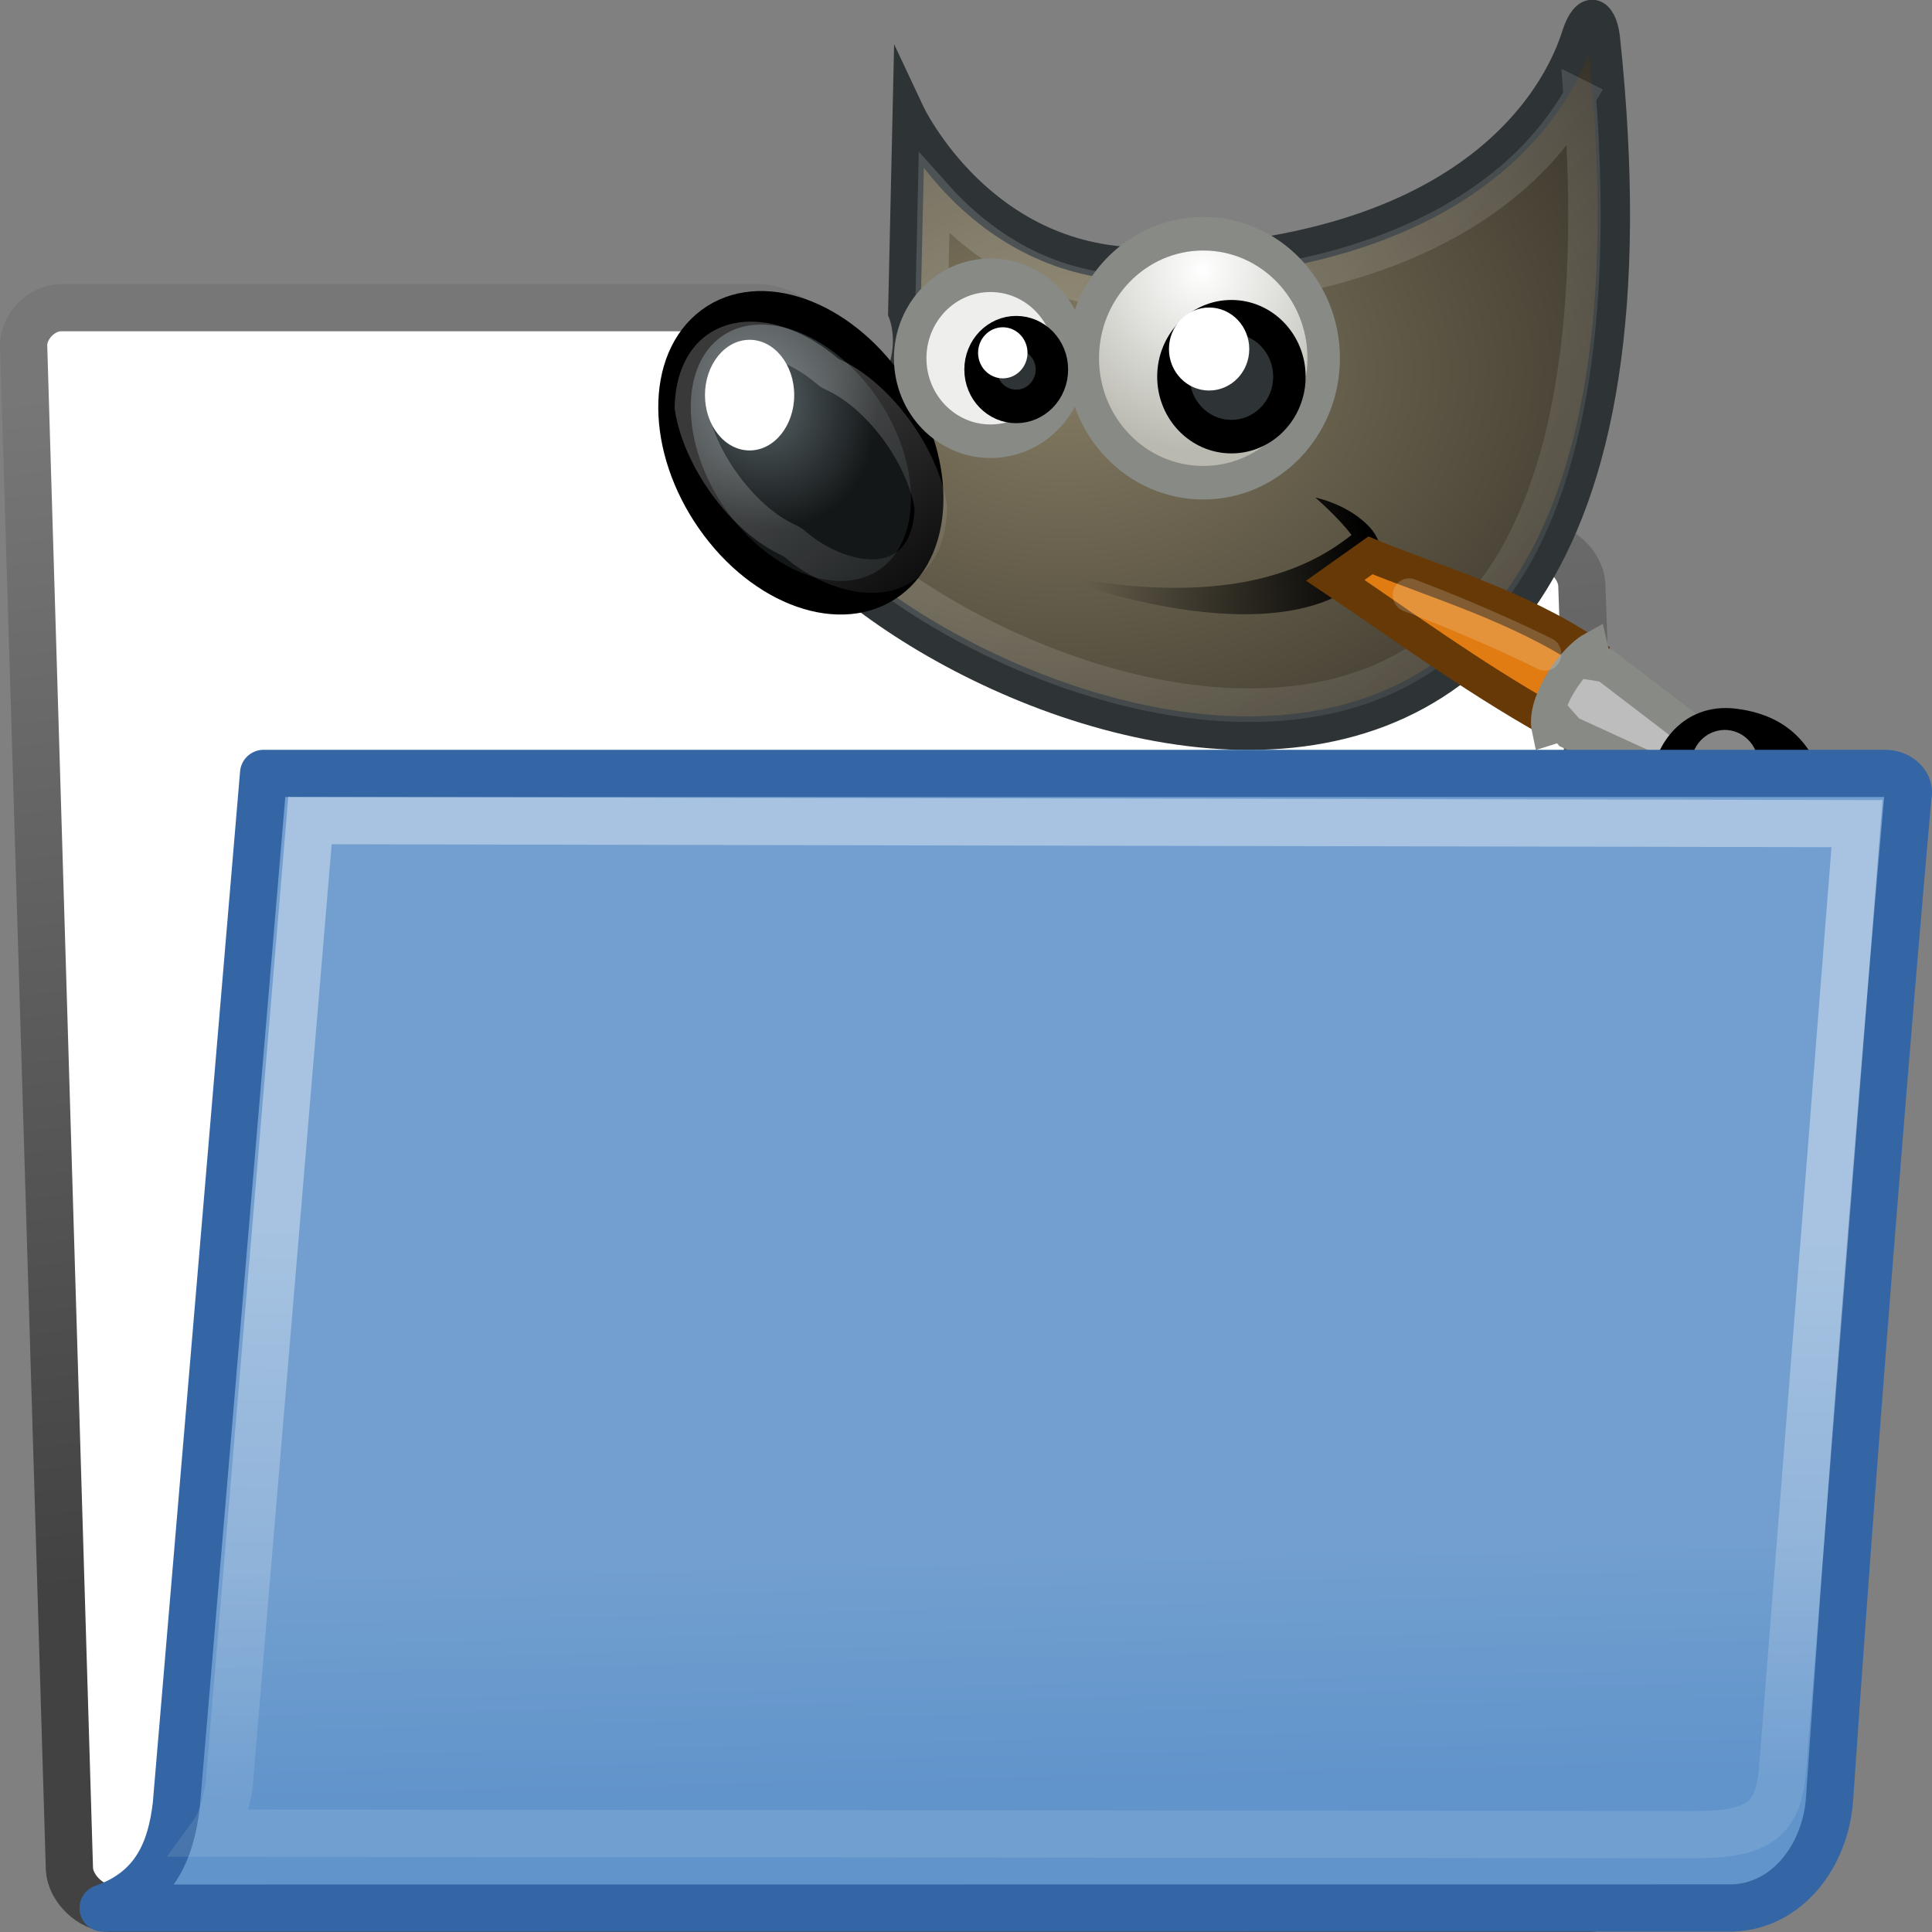
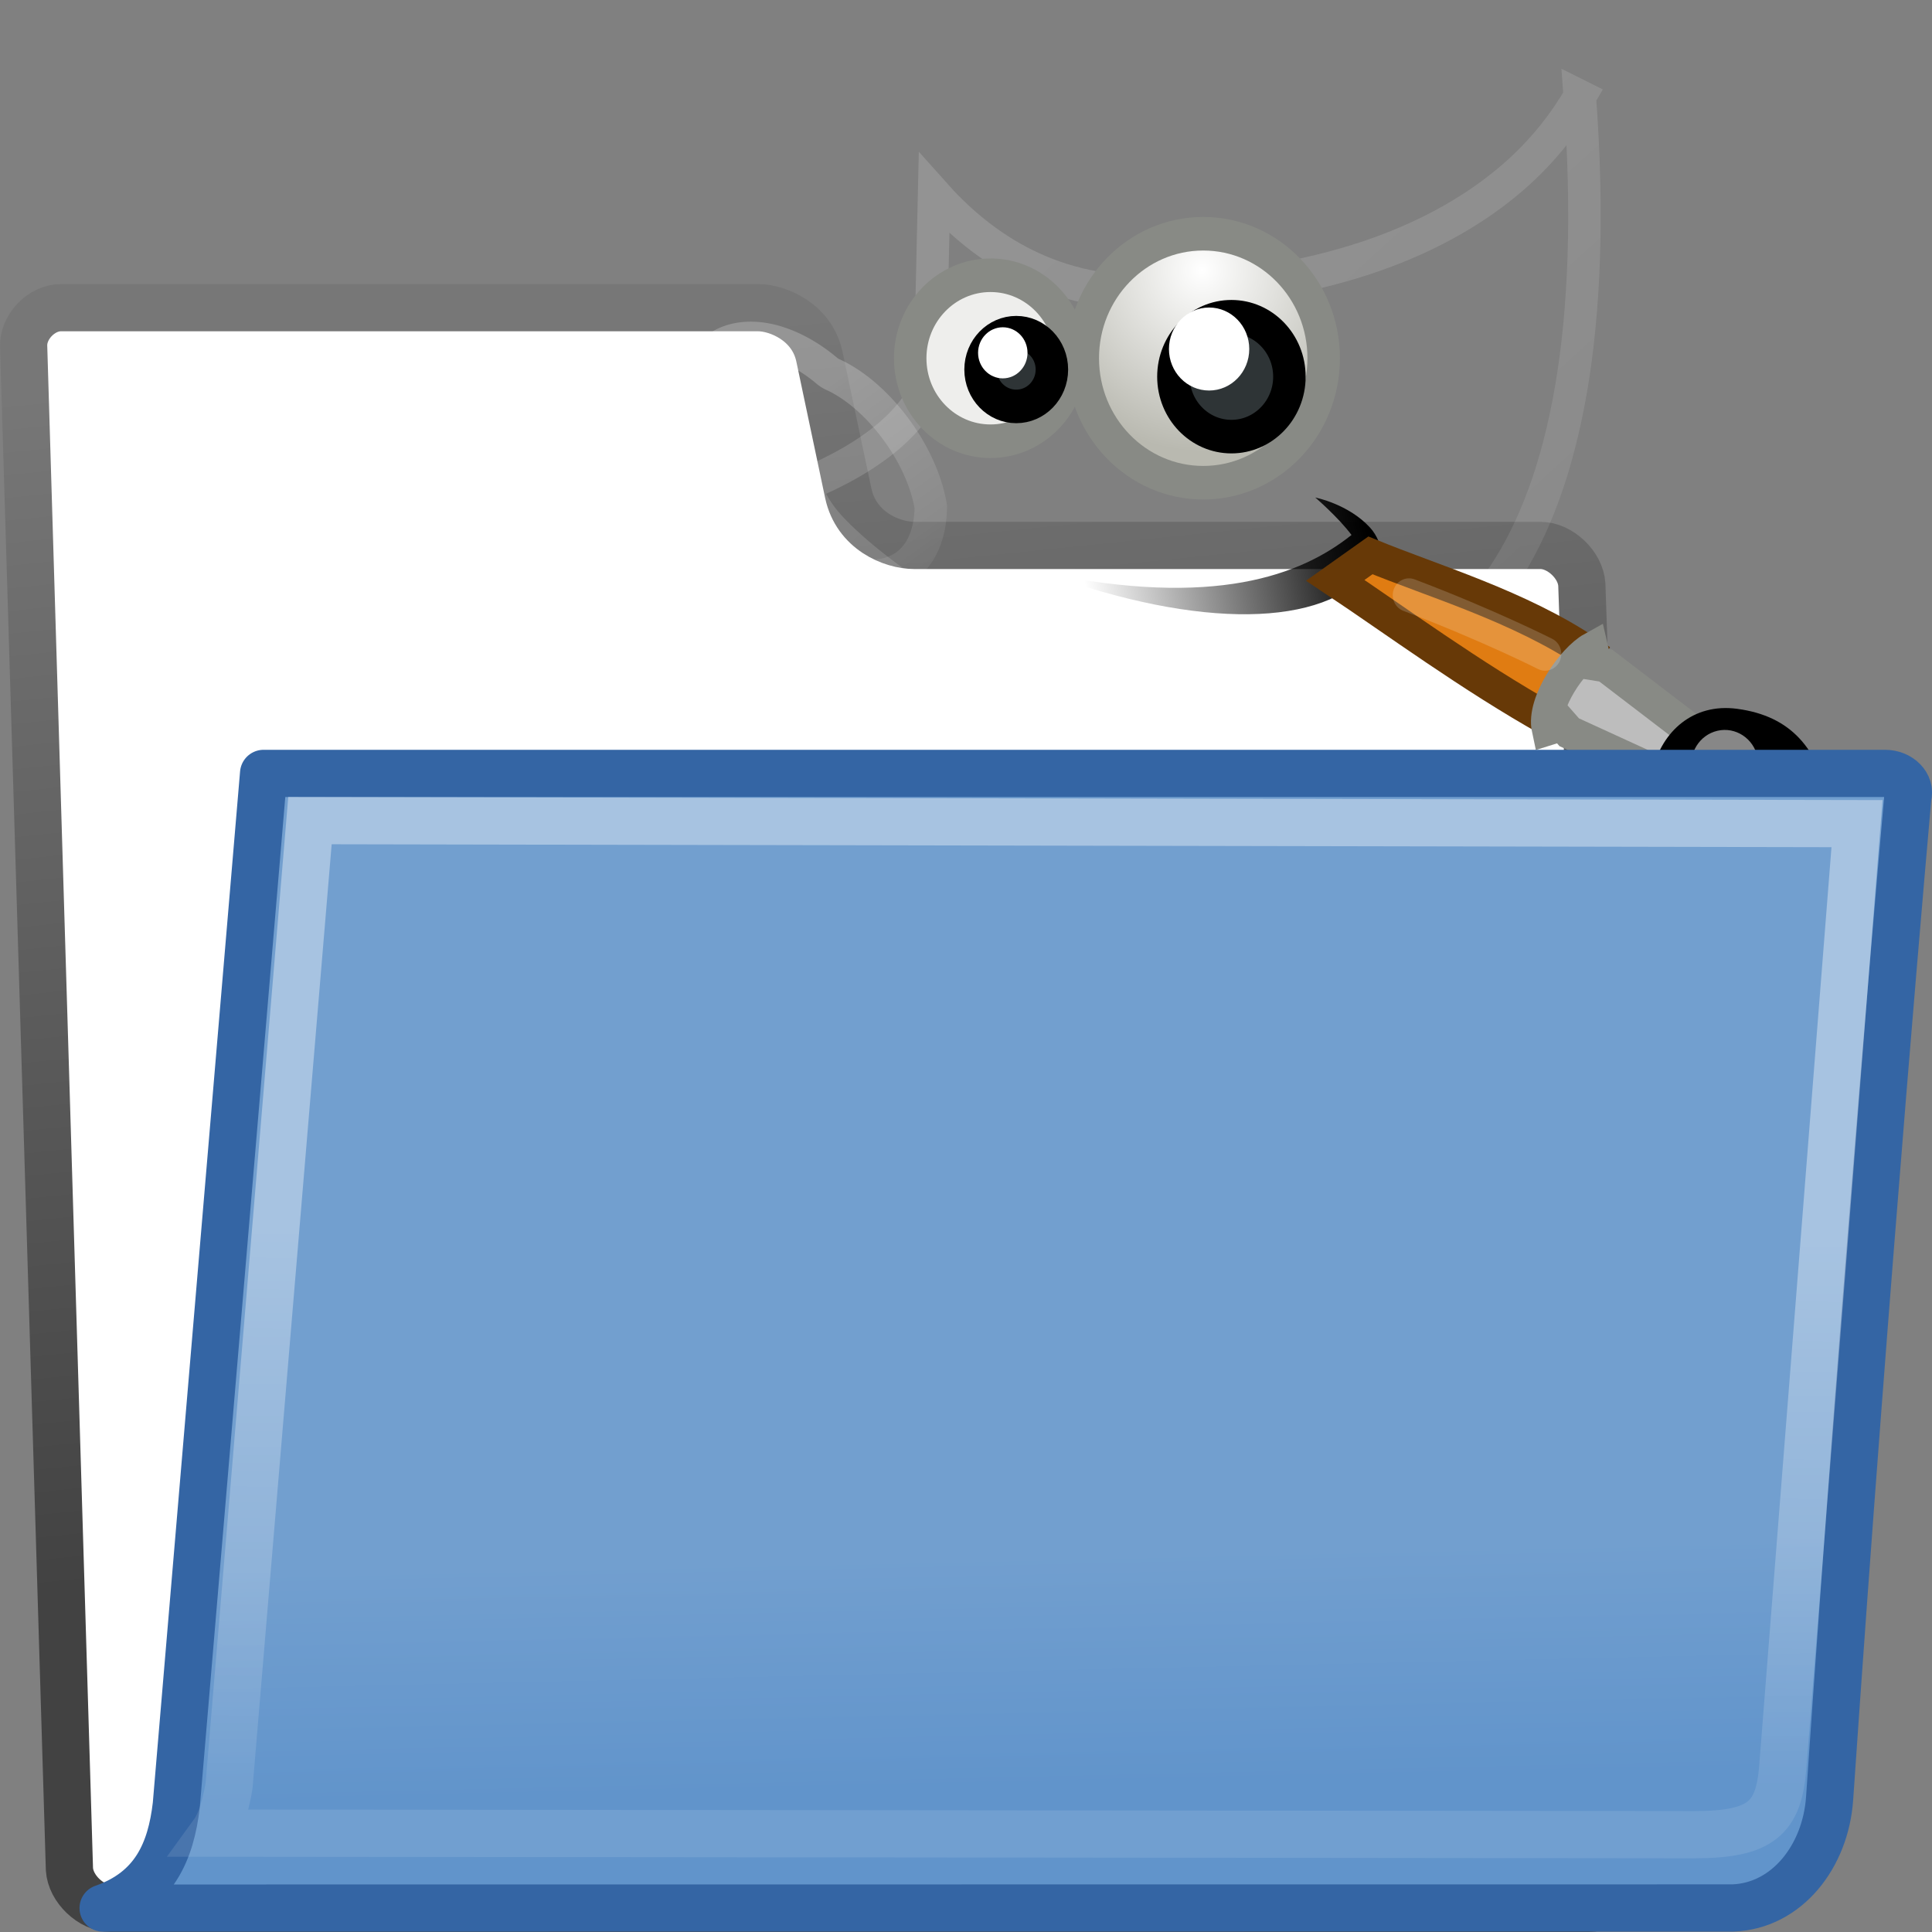
<svg xmlns="http://www.w3.org/2000/svg" xmlns:ns1="http://www.inkscape.org/namespaces/inkscape" xmlns:ns2="http://sodipodi.sourceforge.net/DTD/sodipodi-0.dtd" xmlns:ns3="http://www.openswatchbook.org/uri/2009/osb" xmlns:xlink="http://www.w3.org/1999/xlink" version="1.1" width="16" height="16" id="svg2" viewBox="0 0 16 16" ns1:version="0.91 r13725" ns2:docname="gimp-prefs-folders-icon-themes.svg">
  <rect x="0" y="0" width="16" height="16" fill="#808080" stroke="none" />
  <ns2:namedview pagecolor="#ffffff" bordercolor="#666666" borderopacity="1" objecttolerance="10" gridtolerance="10" guidetolerance="10" ns1:pageopacity="0" ns1:pageshadow="2" ns1:window-width="640" ns1:window-height="480" id="namedview1715" showgrid="false" ns1:zoom="14.750099" ns1:cx="-804.83452" ns1:cy="-210.74629" ns1:window-x="0" ns1:window-y="27" ns1:window-maximized="0" ns1:current-layer="svg2" />
  <defs id="defs7386">
    <linearGradient id="linearGradient8340">
      <stop stop-opacity="0.796" stop-color="#ffffff" id="stop8342" />
      <stop stop-opacity="0.216" stop-color="#ffffff" offset="1" id="stop8344" />
    </linearGradient>
    <linearGradient id="linearGradient3204-1">
      <stop id="stop3206" />
      <stop stop-opacity="0" id="stop3208" offset="1" />
    </linearGradient>
    <linearGradient id="linearGradient6500">
      <stop stop-color="#857c63" id="stop6502" />
      <stop stop-color="#221f19" id="stop6504" offset="1" />
    </linearGradient>
    <linearGradient id="linearGradient6468">
      <stop stop-color="#ffffff" id="stop6470" />
      <stop stop-color="#b9b9b0" id="stop6472" offset="1" />
    </linearGradient>
    <linearGradient id="linearGradient8542">
      <stop stop-color="#5b676b" id="stop8544" />
      <stop stop-color="#141718" id="stop8546" offset="1" />
    </linearGradient>
    <linearGradient gradientTransform="matrix(0,-735328.32,170712.69,0,2464326300,577972450)" ns3:paint="solid" id="linearGradient19282">
      <stop stop-color="#b4b4b4" id="stop19284" />
    </linearGradient>
    <linearGradient id="linearGradient6939">
      <stop stop-color="#bdbdbd" id="stop6941" />
      <stop stop-color="#e2e2e2" offset="0.333" id="stop6947" />
      <stop stop-color="#a3a3a3" id="stop6949" offset="0.667" />
      <stop stop-color="#dddddd" id="stop6943" offset="1" />
    </linearGradient>
    <linearGradient id="linearGradient6963">
      <stop stop-color="#696969" id="stop6965" />
      <stop id="stop6967" offset="1" />
    </linearGradient>
    <linearGradient ns3:paint="gradient" x1="231.55" x2="320.7" gradientUnits="userSpaceOnUse" id="linearGradient6057" gradientTransform="matrix(0.015,0,0,0.015,2.969,1037.326)">
      <stop stop-color="#a11f7c" id="stop6053" />
      <stop stop-opacity="0.984" stop-color="#541f31" offset="1" id="stop6055" />
    </linearGradient>
    <linearGradient id="linearGradient3096">
      <stop stop-color="#424242" id="stop3098" />
      <stop stop-color="#777777" offset="1" id="stop3100" />
    </linearGradient>
    <linearGradient id="linearGradient9766">
      <stop stop-color="#6194cb" id="stop9768" />
      <stop stop-color="#729fcf" id="stop9770" offset="1" />
    </linearGradient>
    <linearGradient id="linearGradient6951">
      <stop stop-color="#6e3d09" id="stop6953" />
      <stop stop-color="#ea8113" offset="0.242" id="stop6959" />
      <stop stop-color="#5c3307" id="stop6961" offset="0.621" />
      <stop stop-color="#e07c12" id="stop6955" offset="1" />
    </linearGradient>
    <radialGradient r="19.229" cy="22.3" cx="18.558" gradientTransform="matrix(1.773,0,0,1.297,-16.34,-6.616)" gradientUnits="userSpaceOnUse" id="radialGradient7780-4" xlink:href="#linearGradient6500" />
    <radialGradient r="4.831" cy="25.271" cx="6.024" gradientTransform="matrix(0.916,0.093,-0.109,1.069,3.254,-3.029)" gradientUnits="userSpaceOnUse" id="radialGradient7786-8" xlink:href="#linearGradient8542" />
    <radialGradient r="3.515" cy="19.598" cx="69.473" gradientTransform="matrix(1.318,0,0,1.318,-22.126,-6.242)" gradientUnits="userSpaceOnUse" id="radialGradient7790-6" xlink:href="#linearGradient6468" />
    <radialGradient r="7.579" cy="35.357" cx="15.415" gradientTransform="matrix(-0.094,-1.406,1.37,-0.091,18.284,59.789)" gradientUnits="userSpaceOnUse" id="radialGradient7796-8" xlink:href="#linearGradient6963" />
    <linearGradient xlink:href="#linearGradient8340" id="linearGradient322-9" gradientTransform="matrix(0.515,0,0,0.319,-1.535,31.849)" x1="13.036" y1="32.567" x2="12.854" y2="46.689" gradientUnits="userSpaceOnUse" />
    <linearGradient y2="6.18" x2="15.515" y1="31.368" x1="18.113" gradientTransform="matrix(0.391,0,0,0.391,-1.192,32.364)" gradientUnits="userSpaceOnUse" id="linearGradient9775" xlink:href="#linearGradient3096" />
    <linearGradient y2="30.293" x2="21.213" y1="28.083" x1="32.35" gradientTransform="translate(-3.837,0.346)" gradientUnits="userSpaceOnUse" id="linearGradient9777" xlink:href="#linearGradient3204-1" />
    <linearGradient y2="46.986" x2="39.525" y1="19.111" x1="14.969" gradientUnits="userSpaceOnUse" id="linearGradient9779" xlink:href="#linearGradient8340" />
    <linearGradient y2="31.57" x2="5.985" y1="23.362" x1="6.305" gradientUnits="userSpaceOnUse" id="linearGradient9781" xlink:href="#linearGradient8340" />
    <linearGradient y2="11.182" x2="27.754" y1="19.24" x1="37.018" gradientTransform="matrix(-0.118,-0.528,0.528,-0.118,46.224,49.691)" gradientUnits="userSpaceOnUse" id="linearGradient9783" xlink:href="#linearGradient6951" />
    <linearGradient y2="33.439" x2="23.109" y1="30.001" x1="19.395" gradientTransform="matrix(-0.118,-0.528,0.528,-0.118,40.564,46.875)" gradientUnits="userSpaceOnUse" id="linearGradient9785" xlink:href="#linearGradient6939" />
    <linearGradient y2="42.282" x2="7.752" y1="37.752" x1="13.236" gradientTransform="matrix(0.12,-0.445,0.445,0.12,42.084,34.308)" gradientUnits="userSpaceOnUse" id="linearGradient9787" xlink:href="#linearGradient8340" />
    <linearGradient y2="32.05" x2="22.065" y1="36.988" x1="22.176" gradientTransform="matrix(0.391,0,0,0.391,-1.192,32.364)" gradientUnits="userSpaceOnUse" id="linearGradient9789" xlink:href="#linearGradient9766" />
    <linearGradient ns3:paint="solid" id="linearGradient5487">
      <stop id="stop5485" offset="0" style="stop-color:#888a85;stop-opacity:1;" />
    </linearGradient>
  </defs>
  <g style="display:inline" transform="translate(-435.81,-35.934)" id="preferences">
    <g id="gimp-prefs-folders-icon-themes" transform="translate(435.81,3.934)">
      <path d="m 0.575,47.479 c 0.009,0.163 0.18,0.325 0.342,0.325 l 12.24,0 c 0.163,0 0.317,-0.163 0.308,-0.325 L 13.1,36.842 c -0.009,-0.163 -0.18,-0.325 -0.342,-0.325 l -5.185,0 c -0.19,0 -0.482,-0.123 -0.548,-0.432 L 6.786,34.953 C 6.725,34.666 6.441,34.548 6.278,34.548 l -5.774,0 c -0.163,0 -0.317,0.163 -0.308,0.325 z" id="path216-8" style="fill:#ffffff;fill-opacity:1;fill-rule:nonzero;stroke:url(#linearGradient9775);stroke-width:0.391;stroke-linecap:round;stroke-linejoin:round;stroke-miterlimit:4;stroke-dasharray:none;stroke-opacity:1" ns1:connector-curvature="0" />
      <g style="display:inline" id="g4146-3" transform="matrix(0.209,0,0,0.216,5.358,30.25)">
-         <path style="color:#000000;fill:url(#radialGradient7780-4);fill-rule:evenodd;stroke:#2e3436;stroke-width:1.287;stroke-miterlimit:10" stroke-miterlimit="10" id="path4323-2-5" d="m 10.374,12.468 c 0,0 2.875,5.928 9.599,5.76 C 34.066,17.875 36.537,10.523 36.891,9.463 37.244,8.402 37.785,8.563 37.91,9.543 42.507,51.262 6.014,33.362 4.718,26.256 c 7.248,-2.121 5.48,-6.187 5.48,-6.187 z" ns1:connector-curvature="0" />
        <path style="color:#000000;fill:url(#linearGradient9777);fill-rule:evenodd;stroke-miterlimit:10" stroke-miterlimit="10" id="path6480-1-1" d="m 15.738,30.066 c 6.739,1.348 10.171,0.098 12.179,-1.453 -0.53,-0.685 -1.436,-1.436 -1.436,-1.436 0,0 1.311,0.248 2.166,1.149 0.585,0.617 0.638,1.613 0.51,2.978 -0.128,-0.58 -0.341,-0.941 -0.507,-1.351 -1.806,2.188 -6.704,2.305 -12.912,0.113 z" ns1:connector-curvature="0" />
        <path style="color:#000000;opacity:0.185;fill:none;fill-rule:evenodd;stroke:url(#linearGradient9779);stroke-width:1.287;stroke-miterlimit:10" xlink:href="##path4323-2" stroke-miterlimit="10" d="m 36.963,11.805 c -0.56,0.934 -1.401,2.057 -2.693,3.131 C 31.642,17.119 27.231,19.119 20,19.301 15.774,19.406 13.05,17.346 11.377,15.527 l -0.105,4.48 c 0.135,0.418 0.393,1.396 -0.088,2.725 -0.517,1.427 -2.163,2.867 -4.971,3.975 0.249,0.523 0.482,1.073 1.24,1.814 1.028,1.005 2.478,2.082 4.178,3.057 3.399,1.949 7.805,3.489 11.91,3.559 4.105,0.07 7.837,-1.225 10.418,-4.99 2.383,-3.477 3.695,-9.381 3.004,-18.342 z" id="path8520-9-0" ns1:connector-curvature="0" />
-         <ellipse style="color:#000000;fill:url(#radialGradient7786-8);fill-rule:evenodd;stroke:#000000;stroke-width:1.287;stroke-miterlimit:10" stroke-miterlimit="10" transform="matrix(0.811,-0.585,0.585,0.811,-14.778,6.947)" id="path5198-2-94" cx="6.099" cy="27.229" rx="4.331" ry="6.099" />
        <path style="color:#000000;opacity:0.281;fill:none;fill-rule:evenodd;stroke:url(#linearGradient9781);stroke-width:1.287;stroke-miterlimit:10" xlink:href="##path5198-2" stroke-miterlimit="10" transform="matrix(0.8,-0.599,0.599,0.8,-13.636,8.924)" d="M 5.629,19.877 C 4.89,19.837 4.101,20.229 3.438,21.078 2.504,22.869 2.52,25.749 3.496,27.482 a 1.044,1.044 0 0 1 0.104,0.262 c 0.411,1.666 1.434,2.862 2.396,3.189 0.939,0.32 1.935,-0.025 2.768,-1.096 0.931,-1.792 0.913,-4.667 -0.062,-6.398 A 1.044,1.044 0 0 1 8.598,23.178 C 8.351,22.179 7.888,21.318 7.344,20.75 6.799,20.182 6.2,19.908 5.629,19.877 Z" id="path6450-92-9" ns1:connector-curvature="0" />
        <ellipse style="color:#000000;fill:#ffffff;fill-rule:evenodd;stroke-miterlimit:10" stroke-miterlimit="10" id="path6446-61-0" cx="4.066" cy="23.251" rx="1.768" ry="2.121" />
        <circle style="color:#000000;fill:#eeeeec;fill-rule:evenodd;stroke:#888a85;stroke-width:1.287;stroke-miterlimit:10" stroke-miterlimit="10" transform="translate(-55.861,0)" id="path6460-1-8" cx="69.473" cy="21.837" r="3.182" />
        <circle style="color:#000000;fill:url(#radialGradient7790-6);fill-rule:evenodd;stroke:#888a85;stroke-width:0.858;stroke-miterlimit:10" stroke-miterlimit="10" id="path6462-26-7" transform="matrix(1.5,0,0,1.5,-82.168,-10.919)" cx="69.473" cy="21.837" r="3.182" />
        <circle style="color:#000000;fill:#2e3436;fill-rule:evenodd;stroke:#000000;stroke-width:1.287;stroke-miterlimit:10" stroke-miterlimit="10" transform="translate(1.414,0.707)" id="path6464-8-77" cx="21.744" cy="21.837" r="2.298" />
        <circle style="color:#000000;fill:#ffffff;fill-rule:evenodd;stroke-miterlimit:10" stroke-miterlimit="10" transform="matrix(0.9,0,0,0.9,3.023,2.626)" id="path6466-7-4" cx="21.39" cy="20.953" r="1.768" />
        <circle style="color:#000000;fill:#2e3436;fill-rule:evenodd;stroke:#000000;stroke-width:2.092;stroke-miterlimit:10" stroke-miterlimit="10" transform="matrix(0.615,0,0,0.615,1.259,8.841)" id="path6476-6-7" cx="21.744" cy="21.837" r="2.298" />
        <circle style="color:#000000;fill:#ffffff;fill-rule:evenodd;stroke-miterlimit:10" stroke-miterlimit="10" id="path6478-3-7" transform="matrix(0.554,0,0,0.554,2.249,10.021)" cx="21.39" cy="20.953" r="1.768" />
        <path style="color:#000000;fill:url(#linearGradient9783);stroke:#673907;stroke-width:1.287;stroke-linecap:round" id="path6937-85-5" d="m 35.763,35.714 1.529,-2.595 c -2.752,-1.783 -6.107,-2.723 -8.625,-3.724 0,0 -1.393,0.957 -1.393,0.957 2.411,1.559 5.378,3.674 8.489,5.362 z" ns1:connector-curvature="0" />
        <path style="color:#000000;fill:url(#linearGradient9785);stroke:#888a85;stroke-width:1.287;stroke-linecap:round" id="path6935-7-2" d="m 42.123,38.651 0.757,-1.414 -4.891,-3.619 -0.405,-0.062 -0.138,-0.576 c -0.774,0.415 -1.969,2.07 -1.748,3.06 l 0.566,-0.172 0.28,0.309 z" ns1:connector-curvature="0" />
-         <path style="color:#000000;fill:url(#radialGradient7796-8);stroke-width:0.2;stroke-linecap:round" id="path6933-90-5" d="m 47.54,46.274 c -0.394,-5.906 0.01,-10.434 -4.344,-10.996 -3.508,-0.453 -4.849,4.419 -1.601,6.572 3.129,2.074 5.944,4.424 5.944,4.424 z" ns1:connector-curvature="0" />
+         <path style="color:#000000;fill:url(#radialGradient7796-8);stroke-width:0.2;stroke-linecap:round" id="path6933-90-5" d="m 47.54,46.274 c -0.394,-5.906 0.01,-10.434 -4.344,-10.996 -3.508,-0.453 -4.849,4.419 -1.601,6.572 3.129,2.074 5.944,4.424 5.944,4.424 " ns1:connector-curvature="0" />
        <circle style="color:#000000;opacity:0.528;fill:#ffffff;stroke-linecap:round" transform="matrix(-0.232,-1.039,1.039,-0.232,5.254,54.099)" id="path6971-7-5" cx="7.625" cy="37.75" r="1.25" />
        <path style="color:#000000;opacity:0.428;fill:url(#linearGradient9787);stroke-linecap:round" id="path1571-1-8" d="m 46.541,41.779 c 0,0 -0.479,-2.79 -1.938,-3.255 -0.516,-0.164 -0.136,-0.854 0.402,-0.584 1.161,0.583 1.536,3.838 1.536,3.838 z" ns1:connector-curvature="0" />
        <path style="color:#000000;opacity:0.175;fill:none;fill-rule:evenodd;stroke:#ffffff;stroke-width:1.287;stroke-linecap:round;stroke-linejoin:round" id="path4219-5" d="m 35.587,33.173 c 0,0 -2.254,-1.105 -5.392,-2.254" ns1:connector-curvature="0" />
      </g>
      <path style="color:#000000;display:block;visibility:visible;fill:url(#linearGradient9789);fill-opacity:1;fill-rule:nonzero;stroke:#3465a4;stroke-width:0.391;stroke-linecap:butt;stroke-linejoin:round;stroke-miterlimit:4;stroke-dasharray:none;stroke-dashoffset:0;stroke-opacity:1;marker:none;marker-start:none;marker-mid:none;marker-end:none" d="m 14.352,47.801 c 0.447,-0.017 0.767,-0.428 0.8,-0.907 0.309,-4.512 0.648,-8.296 0.648,-8.296 0.028,-0.097 -0.066,-0.193 -0.188,-0.193 l -13.429,0 c 0,0 -0.723,8.544 -0.723,8.544 -0.045,0.384 -0.182,0.705 -0.606,0.853 l 13.497,-0.001 z" id="path233-9" ns1:connector-curvature="0" />
      <path id="path304-4" d="m 2.567,38.796 12.812,0.025 -0.615,7.815 c -0.033,0.419 -0.176,0.558 -0.732,0.558 -0.731,0 -11.205,-0.013 -12.266,-0.013 0.091,-0.125 0.13,-0.386 0.131,-0.393 z" style="opacity:0.466;fill:none;fill-opacity:1;fill-rule:evenodd;stroke:url(#linearGradient322-9);stroke-width:0.391px;stroke-linecap:round;stroke-linejoin:miter;stroke-opacity:1" ns1:connector-curvature="0" />
    </g>
  </g>
</svg>